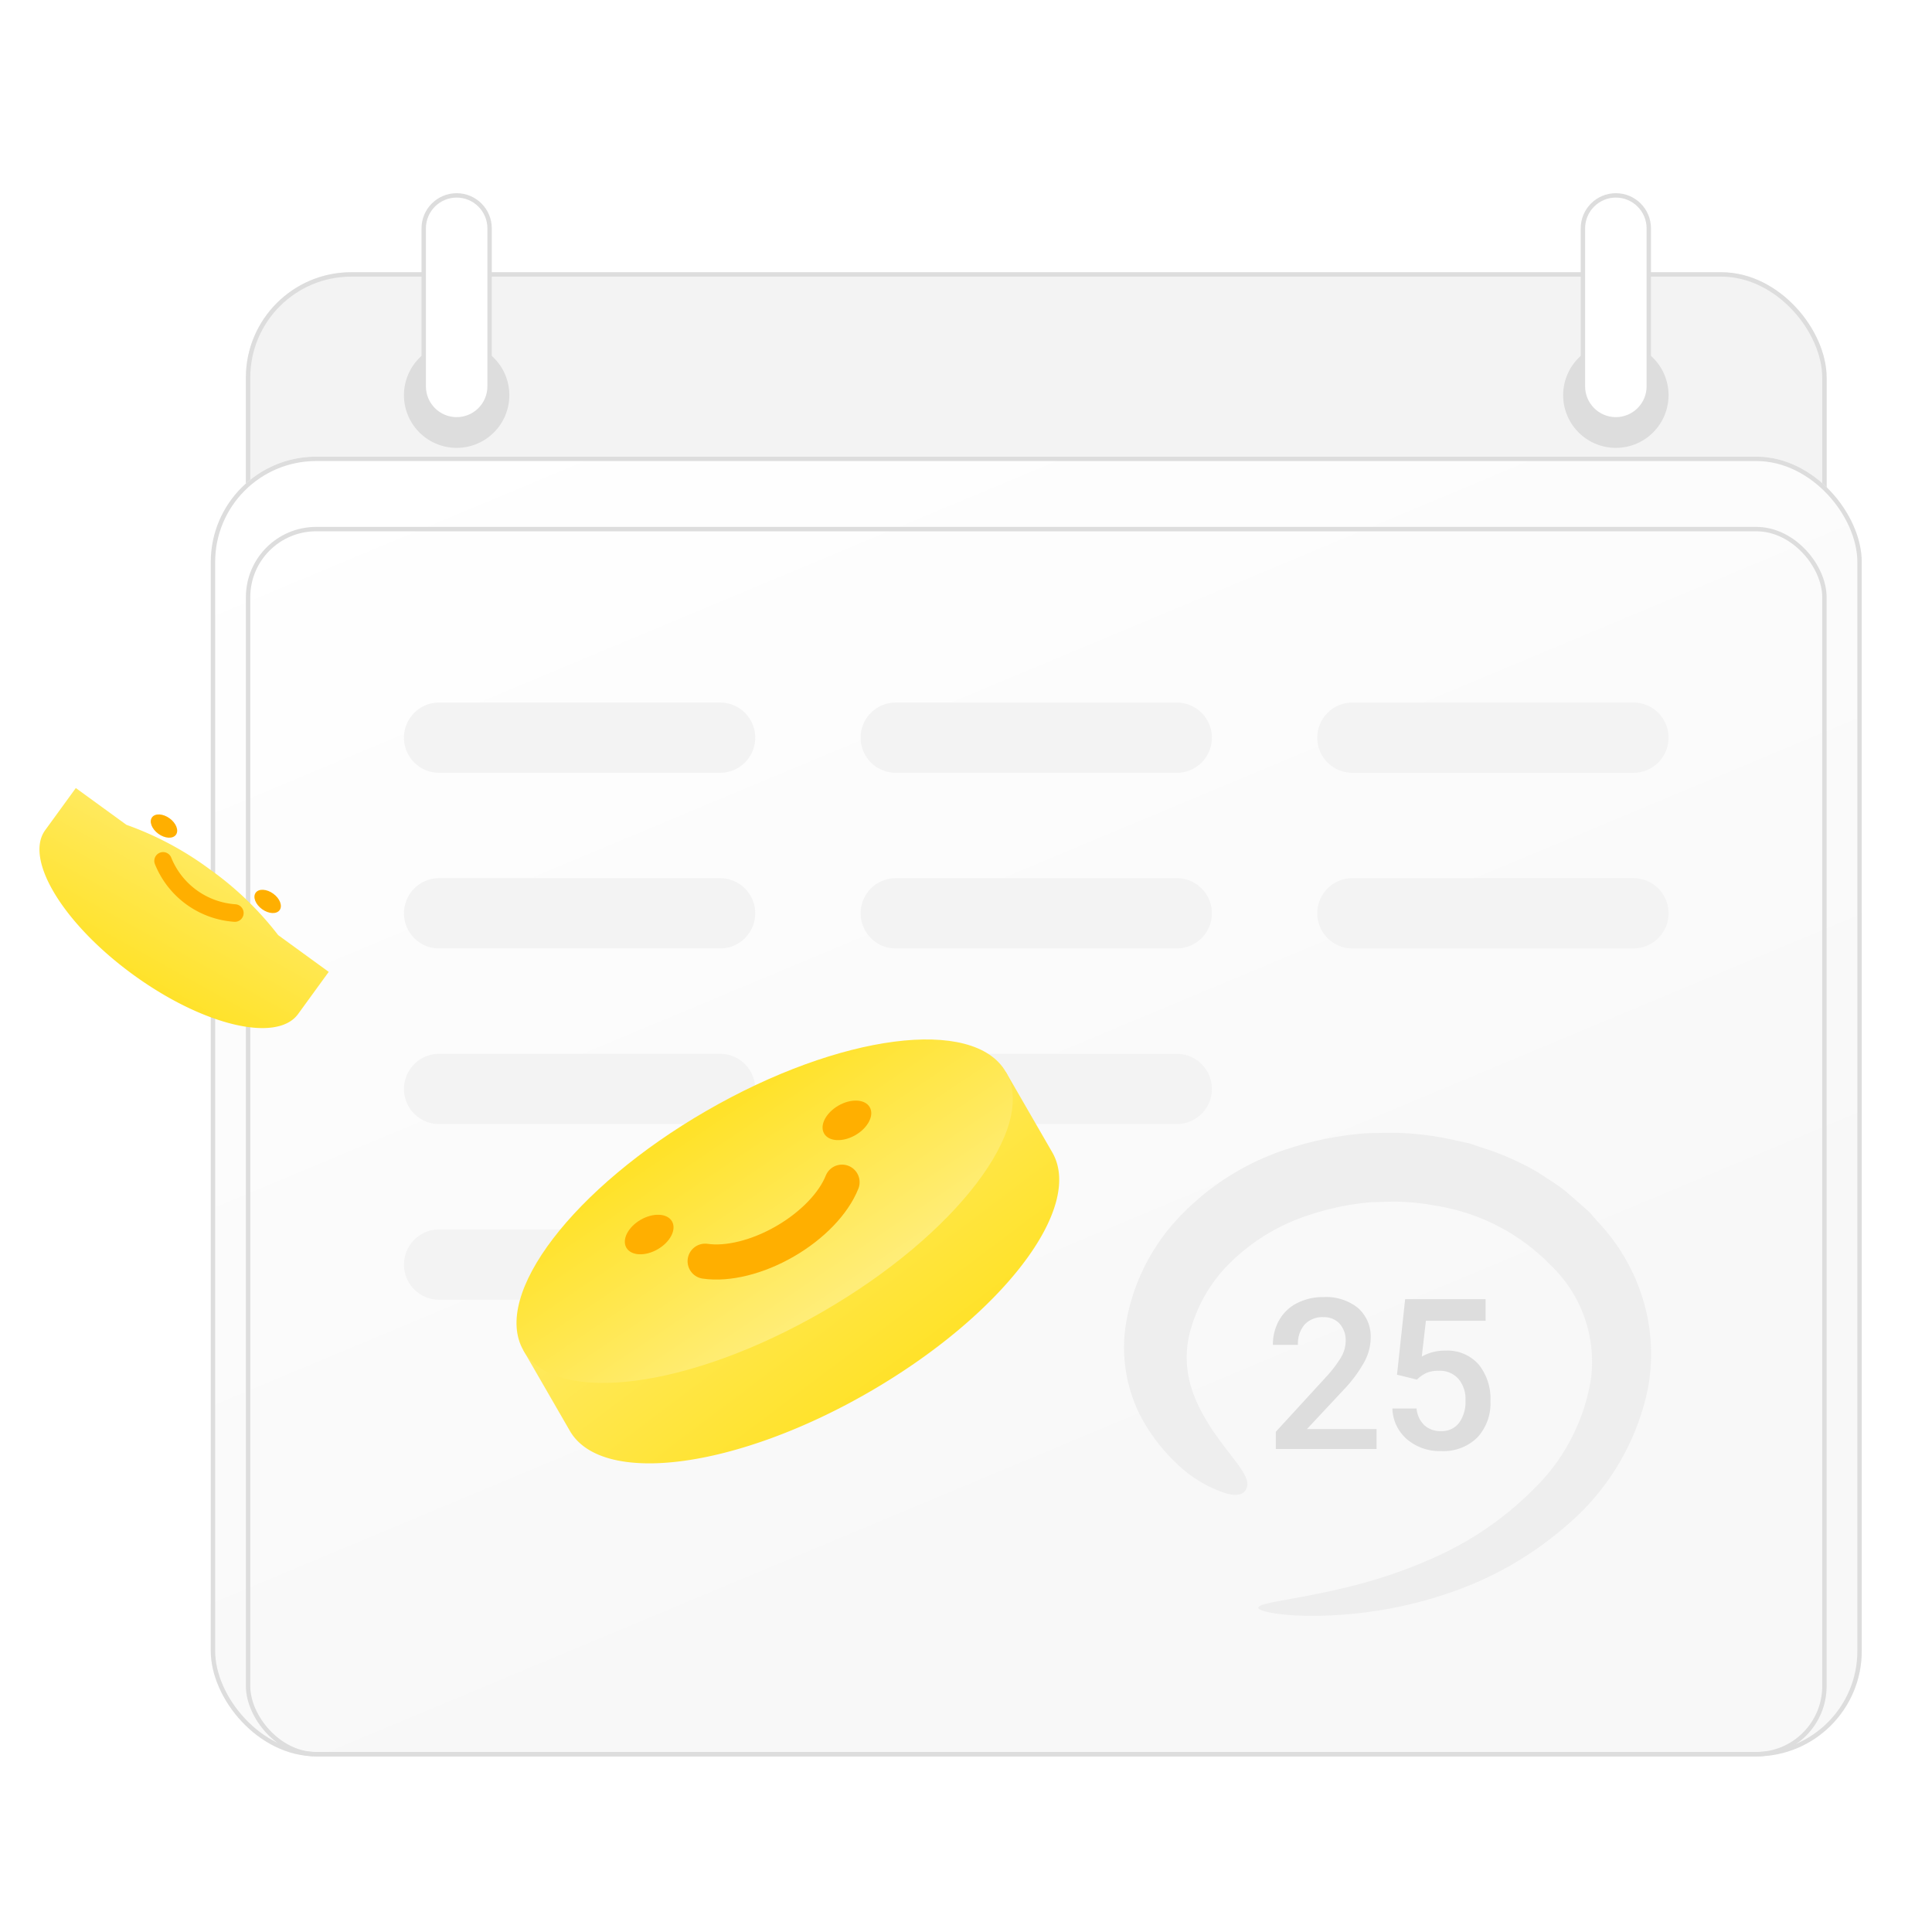
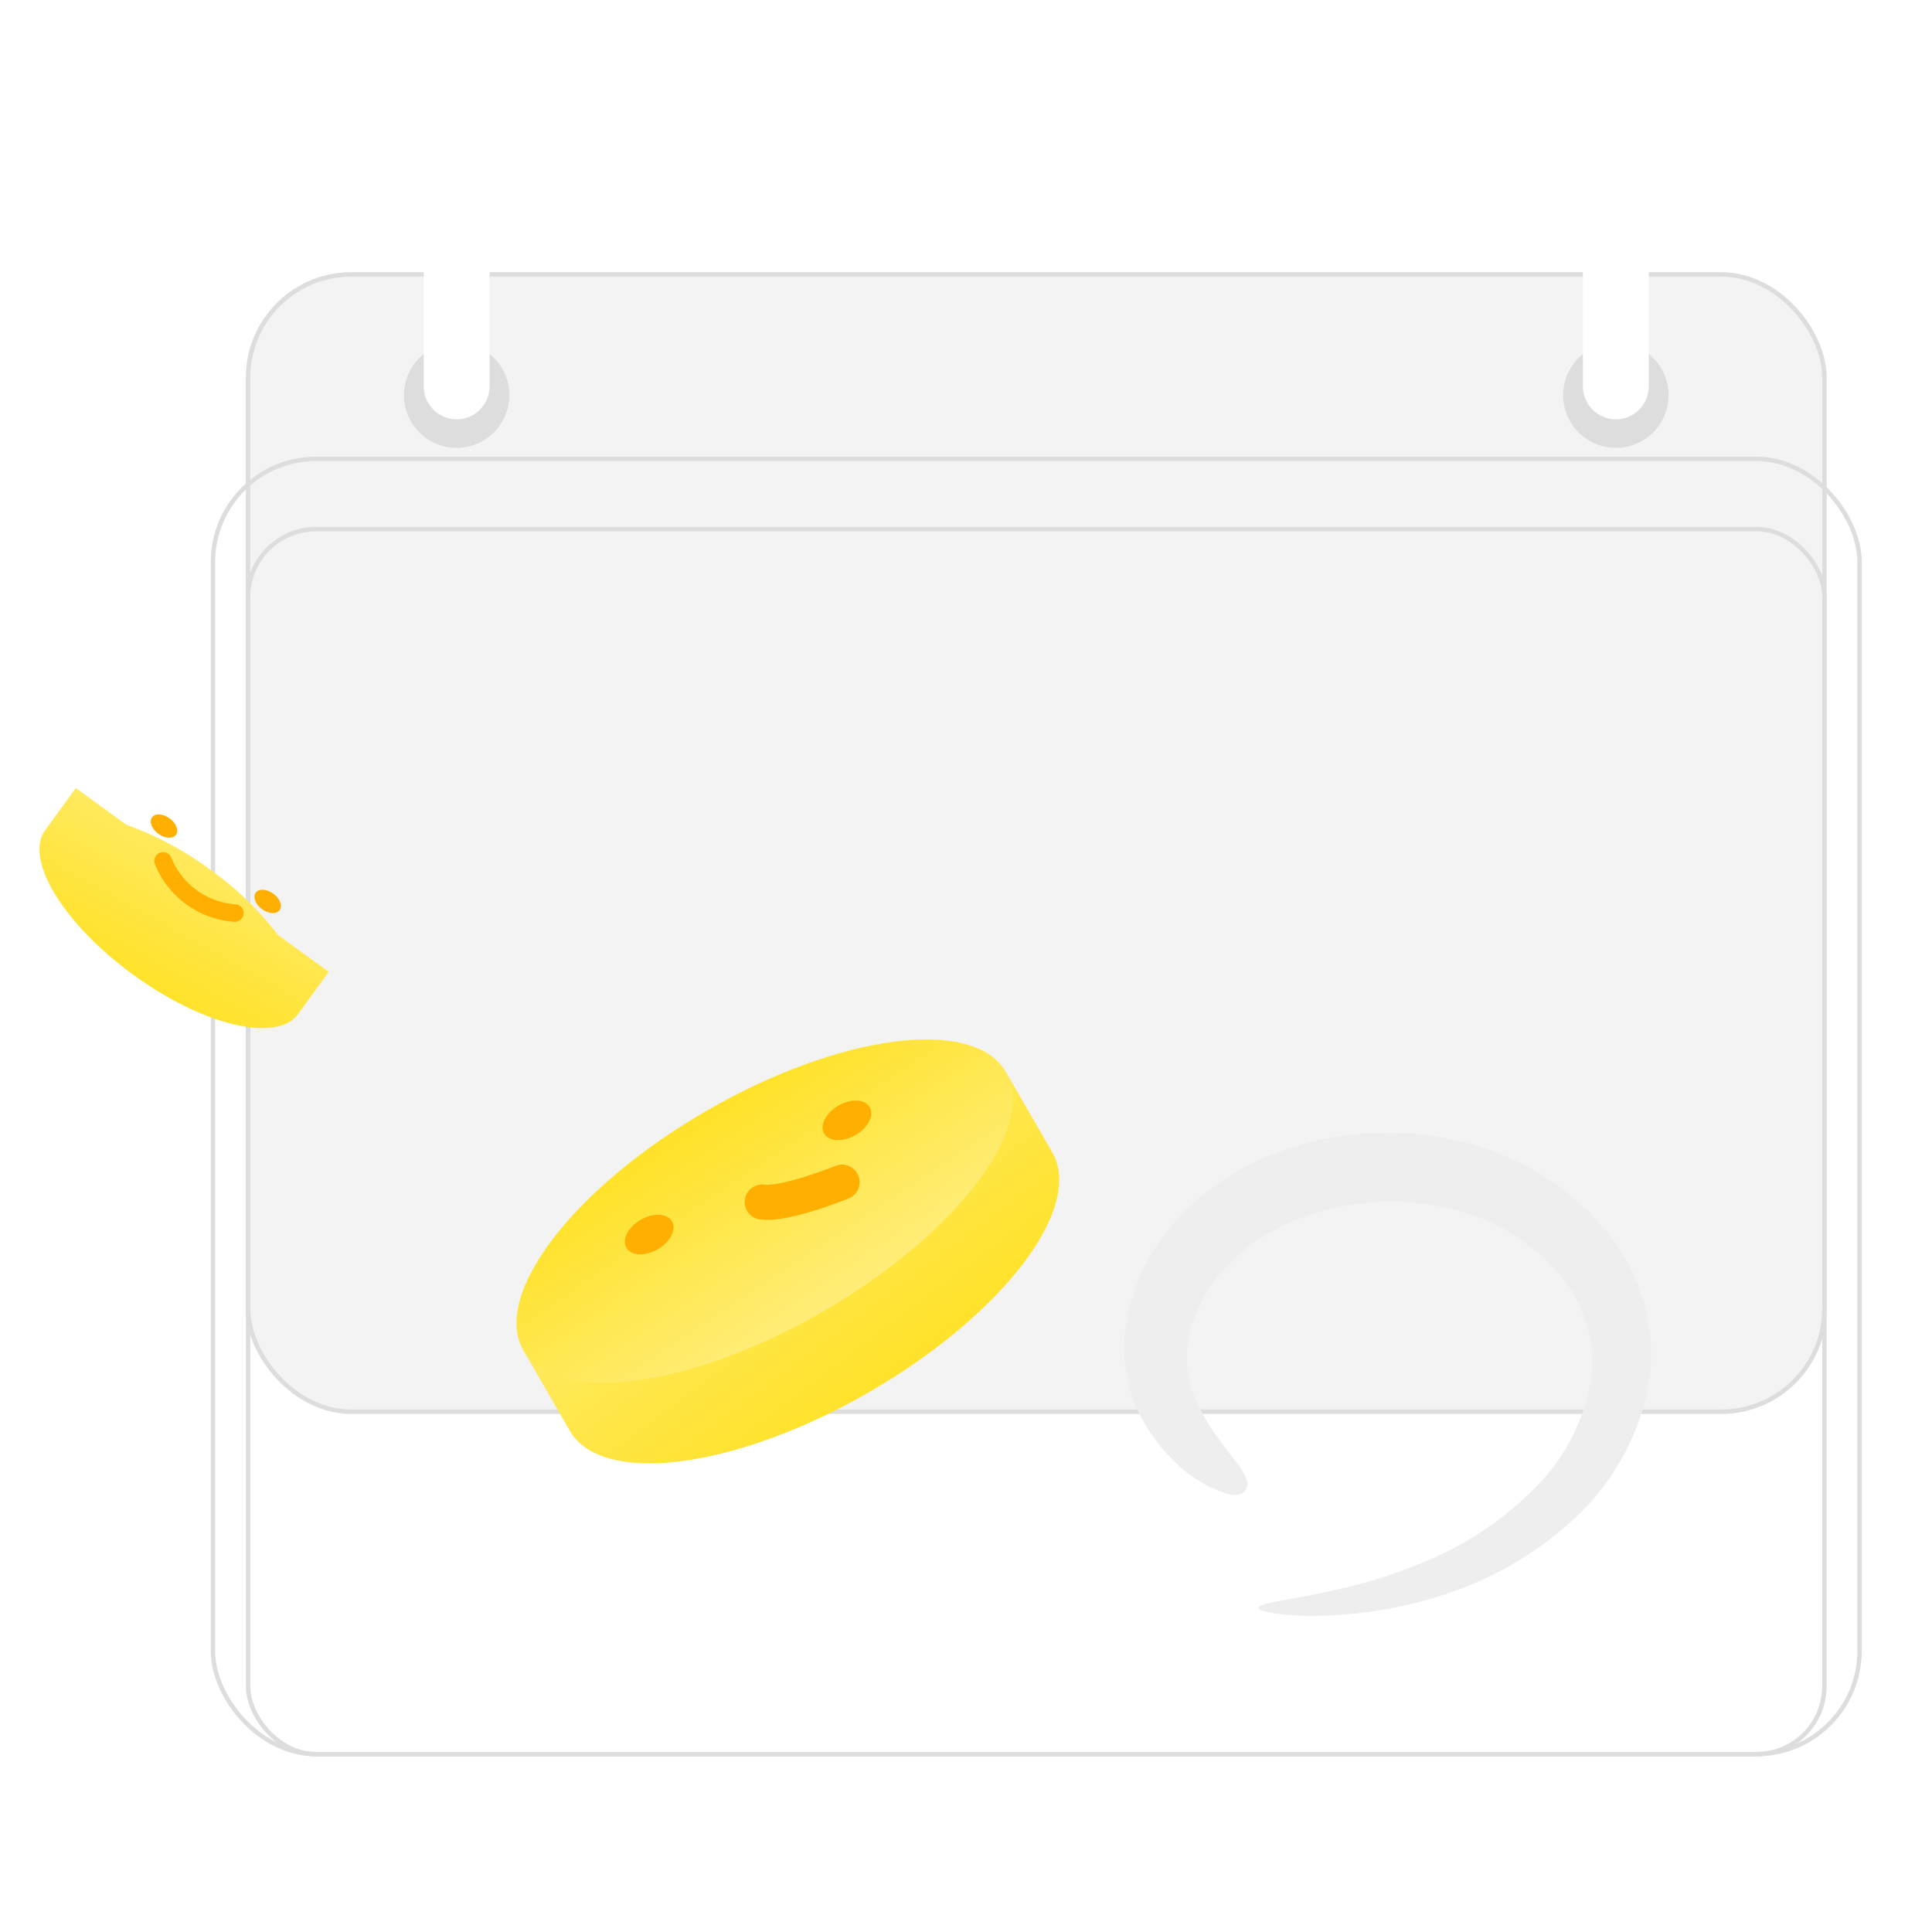
<svg xmlns="http://www.w3.org/2000/svg" xmlns:xlink="http://www.w3.org/1999/xlink" id="적금_착한e-plus정기적금" width="220" height="220" viewBox="0 0 220 220">
  <defs>
    <clipPath id="clip-path">
      <rect id="area" width="220" height="220" fill="#ebf7df" opacity="0" />
    </clipPath>
    <linearGradient id="linear-gradient" x1="0.024" y1="0.032" x2="0.462" y2="0.865" gradientUnits="objectBoundingBox">
      <stop offset="0" stop-color="#fff" />
      <stop offset="1" stop-color="#f8f8f8" />
    </linearGradient>
    <filter id="Rectangle_1134" x="12" y="40" width="212" height="172" filterUnits="userSpaceOnUse">
      <feOffset dy="-4" input="SourceAlpha" />
      <feGaussianBlur stdDeviation="4" result="blur" />
      <feFlood flood-opacity="0.02" />
      <feComposite operator="in" in2="blur" />
      <feComposite in="SourceGraphic" />
    </filter>
    <linearGradient id="linear-gradient-2" x1="0.614" y1="1" x2="0.182" y2="-0.468" gradientUnits="objectBoundingBox">
      <stop offset="0" stop-color="#ffe229" />
      <stop offset="1" stop-color="#ffed78" />
    </linearGradient>
    <linearGradient id="linear-gradient-3" x1="0.311" y1="0.053" x2="0.465" y2="1" xlink:href="#linear-gradient-2" />
  </defs>
  <rect id="area-2" data-name="area" width="220" height="220" fill="#ebf7df" opacity="0" />
  <g id="Mask_Group_17" data-name="Mask Group 17" clip-path="url(#clip-path)">
    <g id="달력" transform="translate(12 8)">
      <g id="Group_806" data-name="Group 806" transform="translate(0 -1)">
        <g id="Rectangle_1131" data-name="Rectangle 1131" transform="translate(16 24)" fill="#f3f3f3" stroke="#ddd" stroke-width="0.5">
          <rect width="180" height="130" rx="12" stroke="none" />
          <rect x="0.25" y="0.25" width="179.5" height="129.5" rx="11.75" fill="none" />
        </g>
        <path id="Union_102" data-name="Union 102" d="M-514-247a6,6,0,0,1,6-6,6,6,0,0,1,6,6,6,6,0,0,1-6,6A6,6,0,0,1-514-247Zm-132,0a6,6,0,0,1,6-6,6,6,0,0,1,6,6,6,6,0,0,1-6,6A6,6,0,0,1-646-247Z" transform="translate(680 285)" fill="#ddd" />
        <g id="Union_101" data-name="Union 101" transform="translate(676 261)" fill="#fff">
          <path d="M -504 -220.25 C -506.068 -220.25 -507.75 -221.932 -507.75 -224 L -507.75 -242 C -507.75 -244.068 -506.068 -245.75 -504 -245.75 C -501.932 -245.75 -500.25 -244.068 -500.25 -242 L -500.25 -224 C -500.25 -221.932 -501.932 -220.25 -504 -220.25 Z M -636 -220.25 C -638.068 -220.25 -639.75 -221.932 -639.75 -224 L -639.75 -242 C -639.75 -244.068 -638.068 -245.75 -636 -245.75 C -633.932 -245.75 -632.25 -244.068 -632.25 -242 L -632.25 -224 C -632.25 -221.932 -633.932 -220.25 -636 -220.25 Z" stroke="none" />
-           <path d="M -504 -220.5 C -502.07 -220.5 -500.5 -222.07 -500.5 -224 L -500.5 -242 C -500.5 -243.93 -502.07 -245.5 -504 -245.5 C -505.93 -245.5 -507.5 -243.93 -507.5 -242 L -507.5 -224 C -507.5 -222.07 -505.93 -220.5 -504 -220.5 M -636 -220.5 C -634.07 -220.5 -632.5 -222.07 -632.5 -224 L -632.5 -242 C -632.5 -243.93 -634.07 -245.5 -636 -245.5 C -637.93 -245.5 -639.5 -243.93 -639.5 -242 L -639.5 -224 C -639.5 -222.07 -637.93 -220.5 -636 -220.5 M -504 -220 C -506.21 -220 -508 -221.791 -508 -224 L -508 -242 C -508 -244.209 -506.21 -246 -504 -246 C -501.791 -246 -500 -244.209 -500 -242 L -500 -224 C -500 -221.791 -501.791 -220 -504 -220 Z M -636 -220 C -638.209 -220 -640 -221.791 -640 -224 L -640 -242 C -640 -244.209 -638.209 -246 -636 -246 C -633.791 -246 -632 -244.209 -632 -242 L -632 -224 C -632 -221.791 -633.791 -220 -636 -220 Z" stroke="none" fill="#ddd" />
        </g>
      </g>
      <g id="Group_805" data-name="Group 805">
        <g transform="matrix(1, 0, 0, 1, -12, -8)" filter="url(#Rectangle_1134)">
          <g id="Rectangle_1134-2" data-name="Rectangle 1134" transform="translate(24 56)" stroke="#ddd" stroke-width="0.5" fill="url(#linear-gradient)">
-             <rect width="188" height="148" rx="12" stroke="none" />
            <rect x="0.25" y="0.25" width="187.5" height="147.5" rx="11.75" fill="none" />
          </g>
        </g>
        <g id="Rectangle_1143" data-name="Rectangle 1143" transform="translate(16 52)" fill="none" stroke="#ddd" stroke-linecap="round" stroke-width="0.5">
-           <rect width="180" height="140" rx="8" stroke="none" />
          <rect x="0.25" y="0.25" width="179.5" height="139.5" rx="7.75" fill="none" />
        </g>
-         <path id="Union_134" data-name="Union 134" d="M-1461-95a4,4,0,0,1-4-4,4,4,0,0,1,4-4h32a4,4,0,0,1,4,4,4,4,0,0,1-4,4Zm52-20a4,4,0,0,1-4-4,4,4,0,0,1,4-4h32a4,4,0,0,1,4,4,4,4,0,0,1-4,4Zm-52,0a4,4,0,0,1-4-4,4,4,0,0,1,4-4h32a4,4,0,0,1,4,4,4,4,0,0,1-4,4Zm104-20a4,4,0,0,1-4-4,4,4,0,0,1,4-4h32a4,4,0,0,1,4,4,4,4,0,0,1-4,4Zm-52,0a4,4,0,0,1-4-4,4,4,0,0,1,4-4h32a4,4,0,0,1,4,4,4,4,0,0,1-4,4Zm-52,0a4,4,0,0,1-4-4,4,4,0,0,1,4-4h32a4,4,0,0,1,4,4,4,4,0,0,1-4,4Zm104-20a4,4,0,0,1-4-4,4,4,0,0,1,4-4h32a4,4,0,0,1,4,4,4,4,0,0,1-4,4Zm-52,0a4,4,0,0,1-4-4,4,4,0,0,1,4-4h32a4,4,0,0,1,4,4,4,4,0,0,1-4,4Zm-52,0a4,4,0,0,1-4-4,4,4,0,0,1,4-4h32a4,4,0,0,1,4,4,4,4,0,0,1-4,4Z" transform="translate(1499 235)" fill="#f3f3f3" />
      </g>
      <g id="Group_804" data-name="Group 804" transform="translate(-4 -7)">
-         <path id="Path_878" data-name="Path 878" d="M12.75,0H1.277V-1.957l5.684-6.2a14.153,14.153,0,0,0,1.752-2.291,3.712,3.712,0,0,0,.521-1.846,2.8,2.8,0,0,0-.686-1.969,2.378,2.378,0,0,0-1.846-.75,2.741,2.741,0,0,0-2.145.844A3.318,3.318,0,0,0,3.8-11.859H.949a5.581,5.581,0,0,1,.709-2.807,4.882,4.882,0,0,1,2.027-1.939A6.453,6.453,0,0,1,6.727-17.3a5.772,5.772,0,0,1,3.92,1.248A4.332,4.332,0,0,1,12.082-12.6a5.857,5.857,0,0,1-.721,2.678A15.226,15.226,0,0,1,9-6.738L4.828-2.273H12.75Zm2.33-8.461.926-8.6H25.17V-14.6h-6.8L17.9-10.523a5.268,5.268,0,0,1,2.672-.68,4.753,4.753,0,0,1,3.791,1.559,6.176,6.176,0,0,1,1.354,4.2,5.685,5.685,0,0,1-1.5,4.143A5.475,5.475,0,0,1,20.107.234,5.734,5.734,0,0,1,16.222-1.1a4.809,4.809,0,0,1-1.67-3.51h2.754A3.007,3.007,0,0,0,18.2-2.7a2.709,2.709,0,0,0,1.9.662,2.448,2.448,0,0,0,2.045-.937,4.046,4.046,0,0,0,.732-2.555A3.576,3.576,0,0,0,22.064-8a2.828,2.828,0,0,0-2.227-.908,3.7,3.7,0,0,0-1.312.205,3.717,3.717,0,0,0-1.172.8Z" transform="translate(136 164)" fill="#ddd" />
        <path id="Path_877" data-name="Path 877" d="M1063.776,700.639c-.009-.633,3.913-.846,10.062-2.342a55.764,55.764,0,0,0,10.451-3.609,37.361,37.361,0,0,0,10.953-7.682,22.4,22.4,0,0,0,6.423-12.523,15.206,15.206,0,0,0-4.633-12.9A23.3,23.3,0,0,0,1084,654.847a26.916,26.916,0,0,0-3.68-.438c-1.224-.07-2.45.013-3.651.032a30.365,30.365,0,0,0-6.874,1.386,22.676,22.676,0,0,0-9.892,6.2,17.293,17.293,0,0,0-4.027,7.683c-.989,4.76,1.132,8.236,2.628,10.621,1.64,2.374,2.906,3.772,3.493,4.779.617,1,.631,1.576.365,2.061s-.85.77-2.118.472a14.374,14.374,0,0,1-5.983-3.655,20.391,20.391,0,0,1-4.068-5.526,17.223,17.223,0,0,1-1.539-9.883,23.251,23.251,0,0,1,5.373-11.623,29.3,29.3,0,0,1,13.283-8.643,36.911,36.911,0,0,1,8.813-1.724c1.531-.026,3.084-.1,4.645.013a33.582,33.582,0,0,1,4.7.634l2.349.51,2.306.771a31.162,31.162,0,0,1,4.5,1.97,19.2,19.2,0,0,1,2.117,1.3,21.909,21.909,0,0,1,2.047,1.422l1.889,1.649c.307.284.64.538.921.846l.821.949a22.289,22.289,0,0,1,5.131,8.755,21.5,21.5,0,0,1,.63,10.036,27.74,27.74,0,0,1-9.026,15.575,39.65,39.65,0,0,1-13.163,7.753,48.308,48.308,0,0,1-11.64,2.559C1067.689,701.945,1063.763,701.093,1063.776,700.639Z" transform="translate(-928.489 -518.547)" fill="#eee" />
      </g>
    </g>
    <g id="Group_876" data-name="Group 876">
      <g id="Group_750" data-name="Group 750" transform="translate(52.999 142.336) rotate(-30)">
        <path id="Union_105" data-name="Union 105" d="M0,13.214V2.643H12.684A64.992,64.992,0,0,1,31.715,0,64.992,64.992,0,0,1,50.746,2.643H63.43V13.214c0,7.3-14.2,13.214-31.715,13.214S0,20.513,0,13.214Z" transform="translate(0 10.571)" fill="url(#linear-gradient-2)" />
        <ellipse id="Ellipse_354" data-name="Ellipse 354" cx="31.715" cy="13.214" rx="31.715" ry="13.214" transform="translate(0 0)" fill="url(#linear-gradient-3)" />
        <path id="Union_106" data-name="Union 106" d="M26,1.939C26,.868,27.344,0,29,0s3,.868,3,1.939-1.344,1.939-3,1.939S26,3.01,26,1.939Zm-26,0C0,.868,1.344,0,3,0S6,.868,6,1.939,4.658,3.878,3,3.878,0,3.01,0,1.939Z" transform="translate(16 7)" fill="#ffaf00" />
-         <path id="Path_848" data-name="Path 848" d="M5092.574,5918c-2.052,1.619-5.413,2.585-9,2.586s-6.948-.967-9-2.586" transform="translate(-5051.574 -5903.242)" fill="none" stroke="#ffaf00" stroke-linecap="round" stroke-width="4" />
+         <path id="Path_848" data-name="Path 848" d="M5092.574,5918s-6.948-.967-9-2.586" transform="translate(-5051.574 -5903.242)" fill="none" stroke="#ffaf00" stroke-linecap="round" stroke-width="4" />
      </g>
      <g id="Group_757" data-name="Group 757" transform="matrix(0.809, 0.588, -0.588, 0.809, 12.994, 83.735)">
        <path id="Union_105-2" data-name="Union 105" d="M0,7.417V1.483H7.12A36.48,36.48,0,0,1,17.8,0,36.48,36.48,0,0,1,28.484,1.483H35.6V7.417c0,4.1-7.97,7.417-17.8,7.417S0,11.514,0,7.417Z" transform="translate(0 5.934)" fill="url(#linear-gradient-2)" />
        <ellipse id="Ellipse_354-2" data-name="Ellipse 354" cx="17.802" cy="7.417" rx="17.802" ry="7.417" transform="translate(0 0)" fill="url(#linear-gradient-3)" />
        <path id="Union_106-2" data-name="Union 106" d="M14.594,1.088c0-.6.754-1.088,1.684-1.088s1.684.487,1.684,1.088-.754,1.088-1.684,1.088S14.594,1.69,14.594,1.088ZM0,1.088C0,.487.754,0,1.684,0S3.368.487,3.368,1.088,2.614,2.177,1.684,2.177,0,1.69,0,1.088Z" transform="translate(8.981 3.929)" fill="#ffaf00" />
        <path id="Path_848-2" data-name="Path 848" d="M5084.678,5918a9.519,9.519,0,0,1-10.1,0" transform="translate(-5061.664 -5909.716)" fill="none" stroke="#ffaf00" stroke-linecap="round" stroke-width="2" />
      </g>
    </g>
  </g>
</svg>